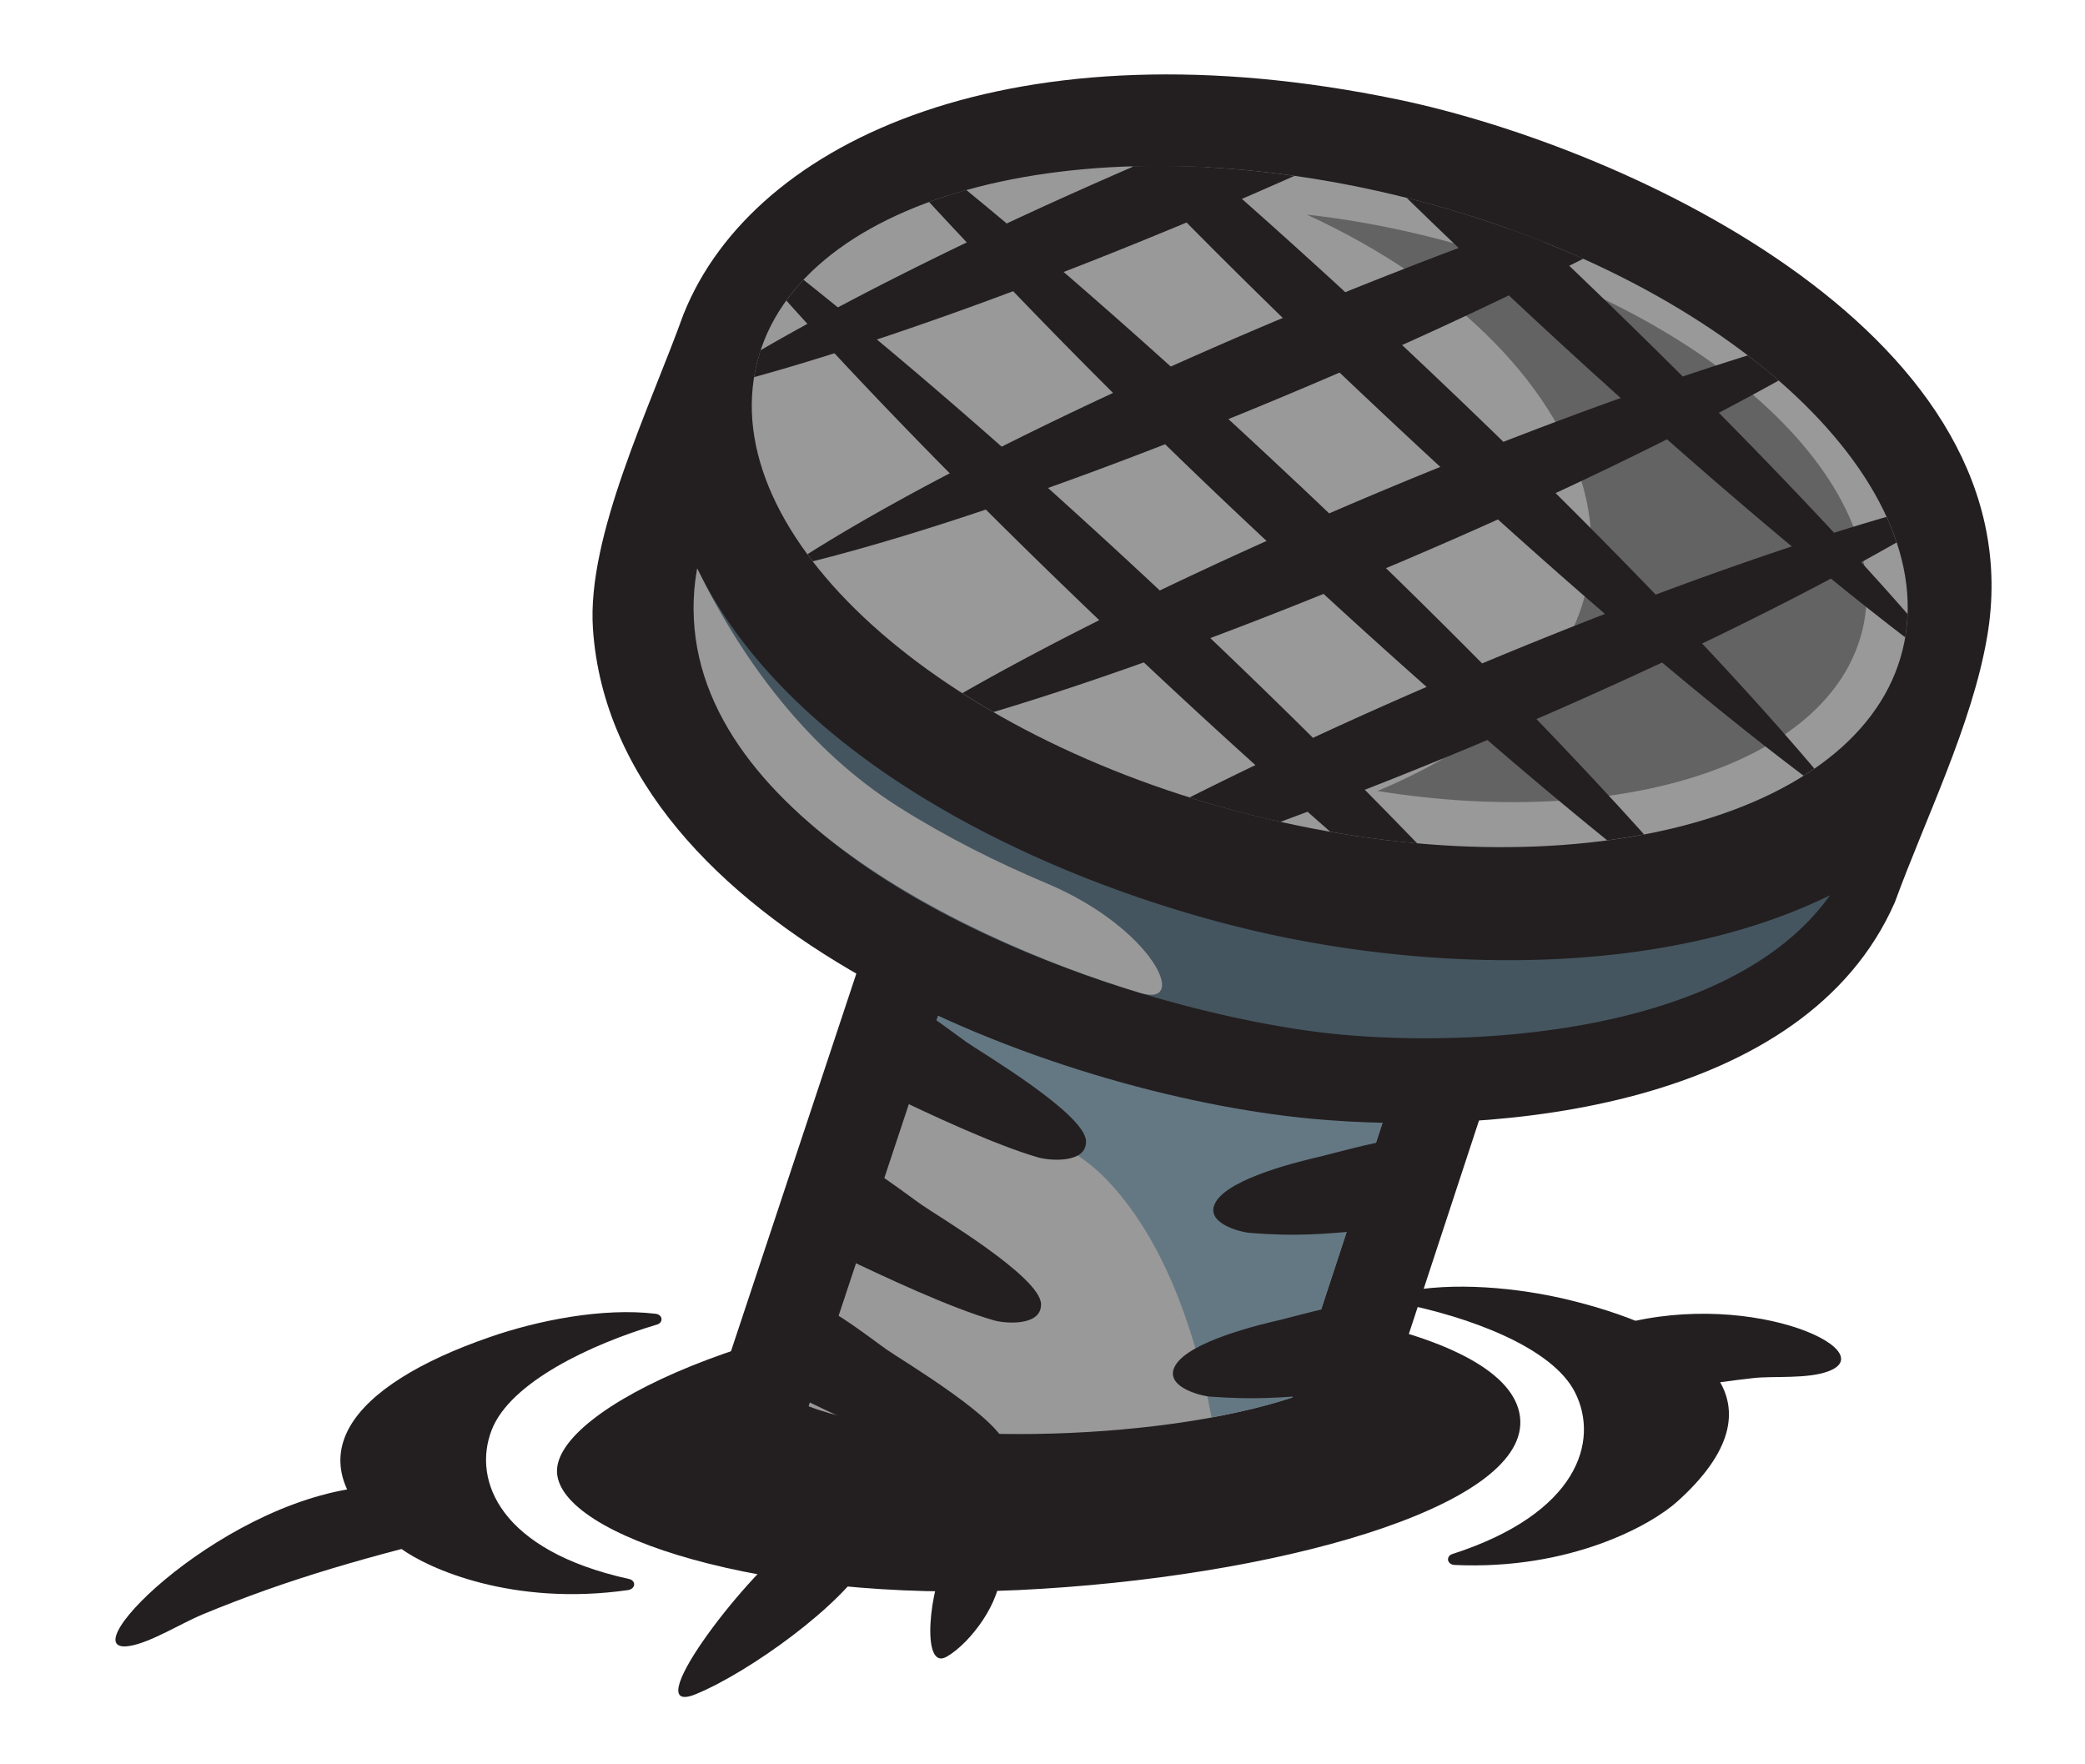
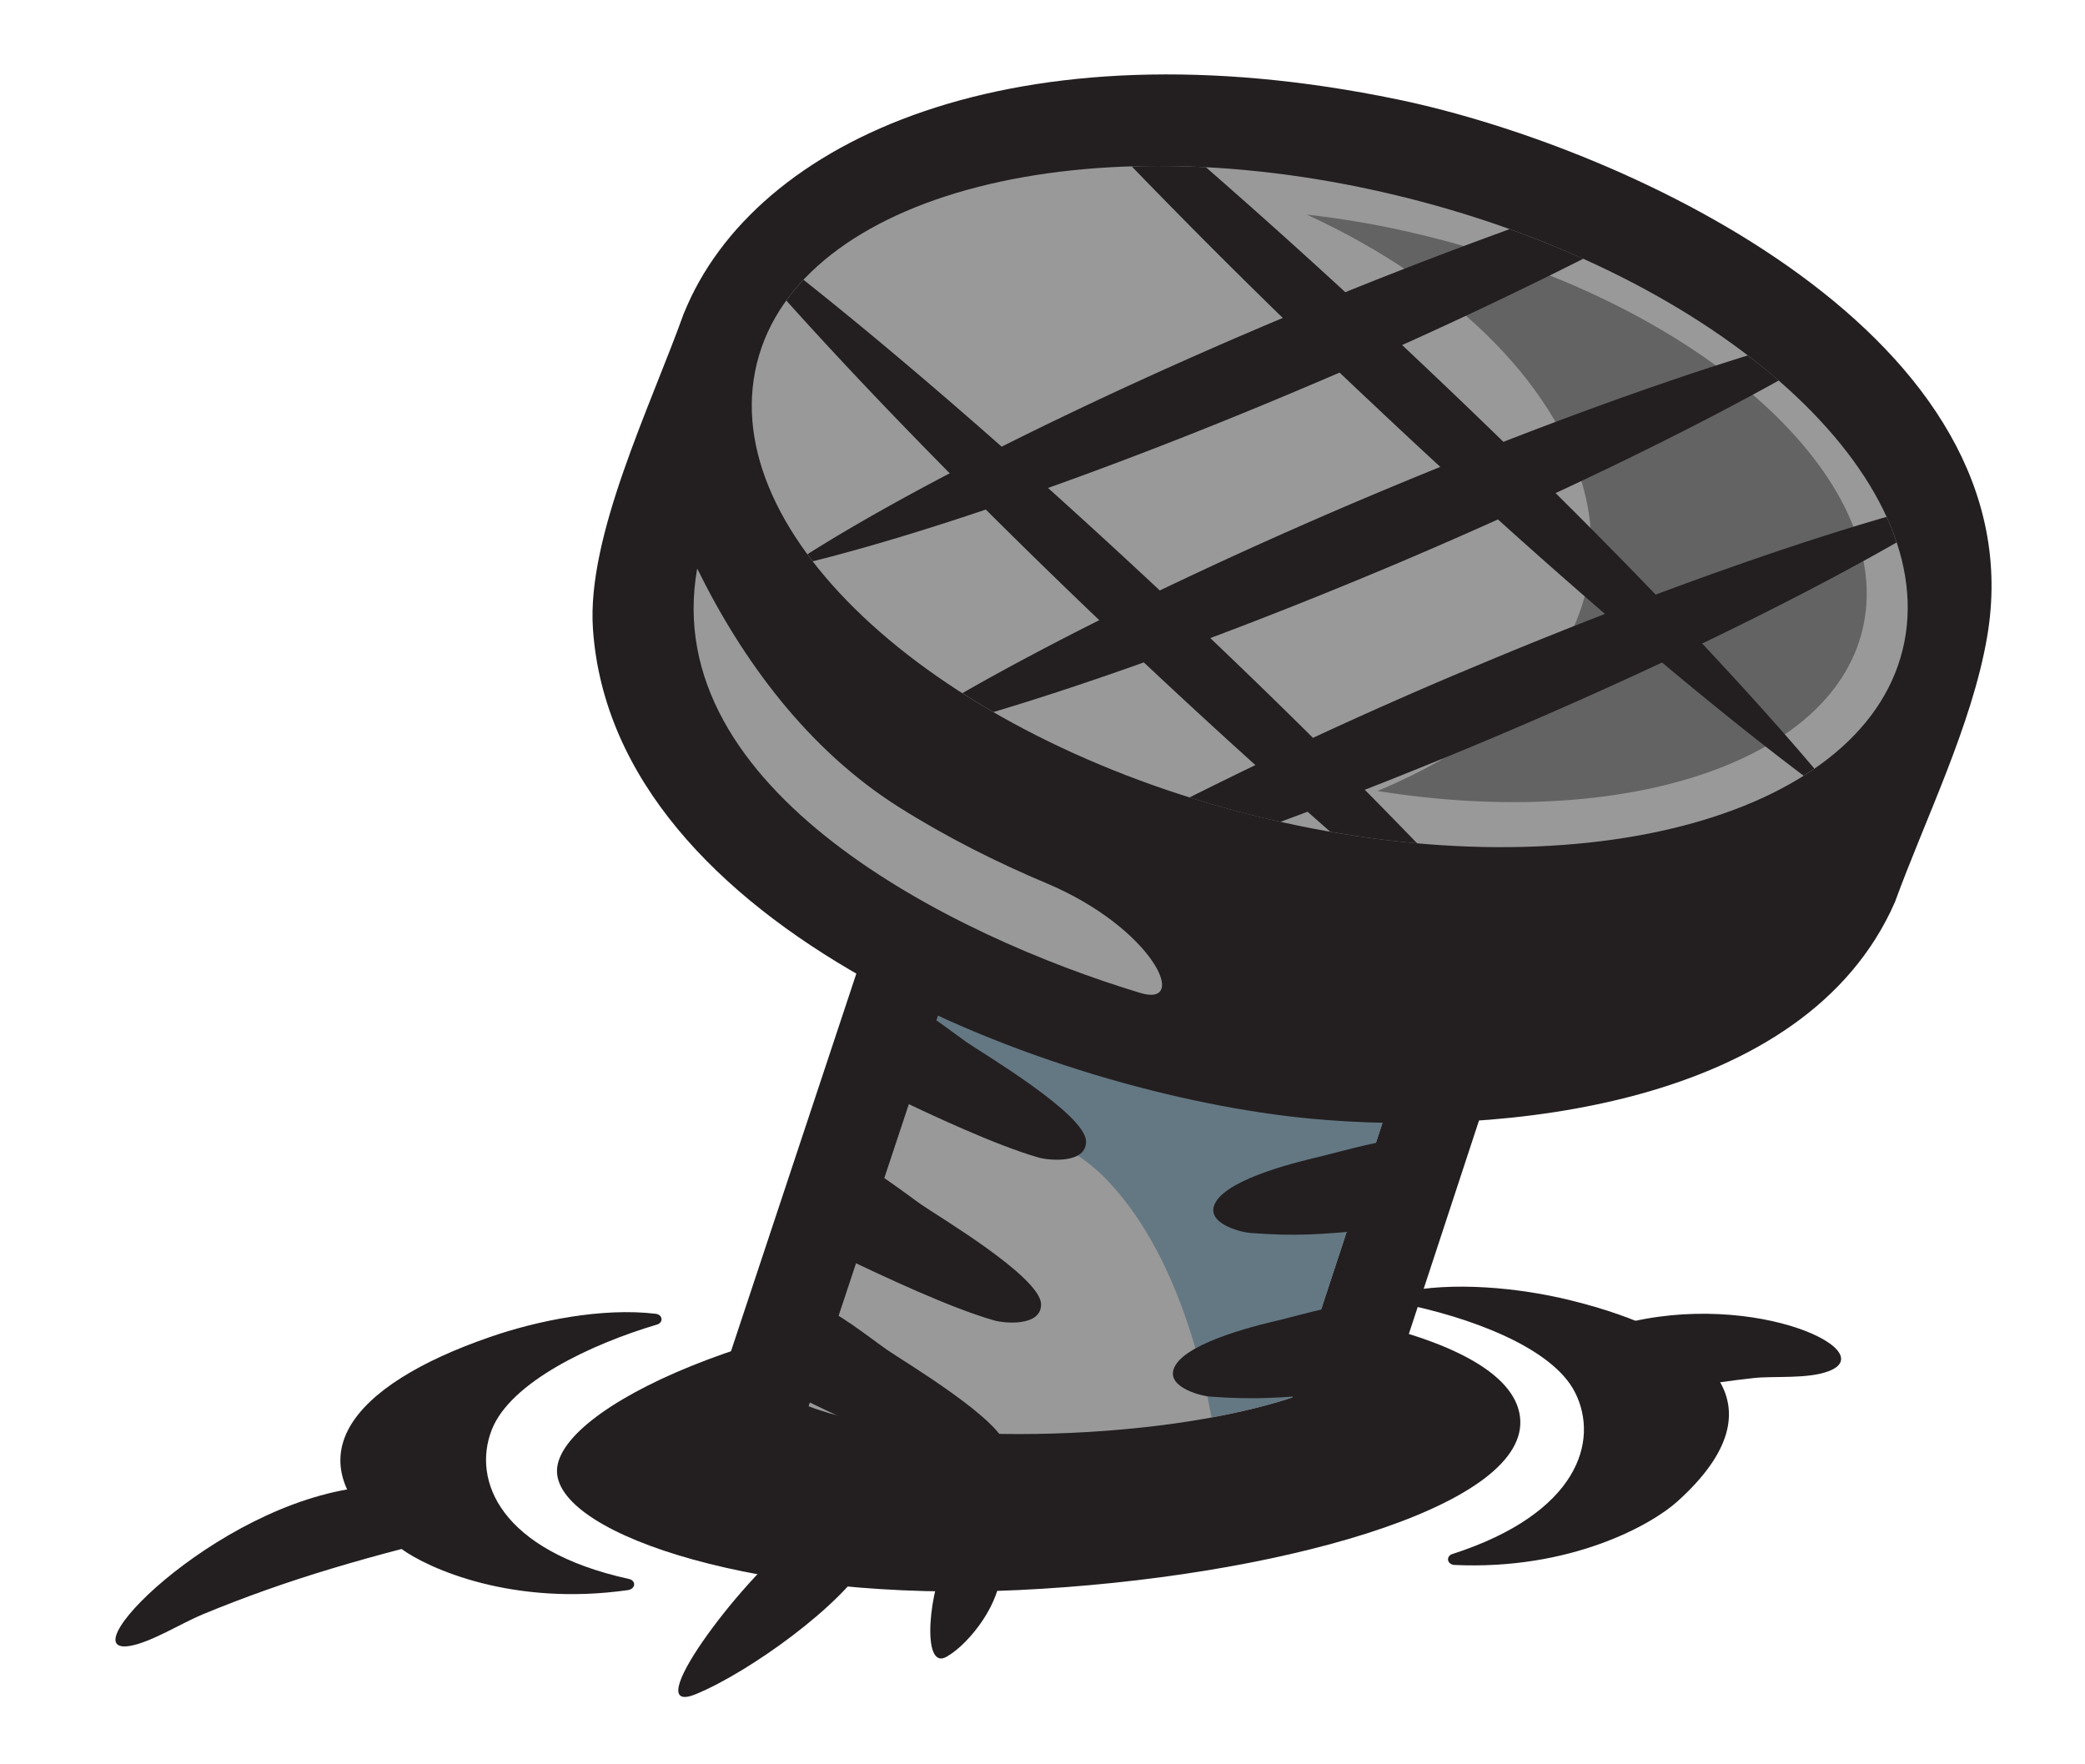
<svg xmlns="http://www.w3.org/2000/svg" fill="none" viewBox="0 0 26 22">
  <path fill="#231F20" fill-rule="evenodd" d="M12.696 16.192c3.178-.152 6.21.423 6.262 1.518.052 1.095-3.08 1.965-6.257 2.117-3.179.152-5.717-.675-5.755-1.467-.038-.793 2.572-2.017 5.75-2.168ZM4.69 18.532c-1.838.087-3.855 2.11-3.08 1.993.26-.038.667-.292.913-.393 1.069-.442 2.067-.73 3.499-1.068.601-.145-1.02-.547-1.333-.532ZM20.052 16.56c1.688-.534 3.451.277 2.748.539-.259.098-.68.057-.929.084-.589.065-1.153.163-1.774.303l-.045-.926Z" clip-rule="evenodd" />
  <path fill="#231F20" fill-rule="evenodd" d="M18.114 19.377c1.565-.506 1.831-1.408 1.528-2.012-.285-.57-1.339-.948-2.176-1.113-.038-.007-.065-.034-.064-.066 0-.033.026-.062.066-.069.649-.142 1.474-.059 2.097.092 1.739.424 2.719 1.285 1.35 2.515-.32.289-1.33.857-2.778.79-.041-.002-.073-.026-.08-.061-.004-.034.019-.066.057-.076ZM7.844 19.689c-1.606-.353-1.957-1.227-1.713-1.857.23-.597 1.243-1.072 2.06-1.315.038-.01.062-.041.058-.073-.004-.033-.033-.057-.073-.062-.659-.079-1.472.082-2.078.294-1.69.585-2.584 1.535-1.105 2.629.348.257 1.406.728 2.841.522.041-.007.071-.034.074-.067.002-.034-.025-.063-.064-.071Z" clip-rule="evenodd" />
  <path fill="#231F20" fill-rule="evenodd" d="m8.667 18.2 3.927-11.83 7.538 2.464-3.119 9.489-.542.18c-1.743.576-5.092.755-6.8.089L8.666 18.2Z" clip-rule="evenodd" />
  <path fill="#999" fill-rule="evenodd" d="M10.083 17.535 13.314 7.8 18.7 9.56l-2.586 7.866c-1.735.573-4.767.602-6.031.109Z" clip-rule="evenodd" />
  <path fill="#647883" fill-rule="evenodd" d="M11.397 13.573 13.314 7.8 18.7 9.56l-2.586 7.866c-.301.1-.642.181-1.006.248-.223-1.202-.649-2.289-1.324-2.981-.516-.53-1.494-.876-2.387-1.12Z" clip-rule="evenodd" />
  <path fill="#231F20" fill-rule="evenodd" d="M10.094 17.486c.48.232 1.325.631 1.87.784.126.034.59.082.587-.202-.005-.338-1.302-1.104-1.49-1.237-.149-.103-.762-.577-.746-.465l-.22 1.12Zm.431-1.806.222-1.122c-.018-.111.597.363.746.465.187.132 1.484.899 1.489 1.239.005.283-.461.24-.587.202-.543-.154-1.389-.553-1.87-.783Zm.561-2.03c.48.232 1.325.63 1.87.785.125.035.591.08.587-.203-.004-.339-1.302-1.106-1.49-1.237-.149-.104-.762-.576-.745-.466l-.222 1.121ZM16.523 17.382c-.554.047-.862.074-1.435.033-.131-.012-.579-.129-.433-.386.174-.307 1.079-.518 1.315-.572.188-.046.983-.268.912-.171l-.359 1.096Zm.504-2.04c-.554.048-.861.077-1.435.032-.132-.01-.58-.126-.433-.383.173-.307 1.079-.517 1.315-.572.188-.045.984-.269.913-.173l-.36 1.096ZM9.922 19.187c-.698.528-1.976 2.238-1.245 1.938.665-.273 1.83-1.111 2.15-1.681.163-.296-.902-.255-.905-.257ZM11.816 19.425c-.222.335-.341 1.423-.011 1.233.302-.172.69-.704.664-1.069-.014-.187-.65-.164-.652-.164Z" clip-rule="evenodd" />
  <path fill="#231F20" fill-rule="evenodd" d="M17.428 1.24c-4.747-.985-8.023.486-8.901 2.67l.003-.01c-.42 1.173-1.215 2.785-1.136 3.941.256 3.755 5.751 5.808 8.961 6.109 2.326.217 6.152-.133 7.275-2.702.377-1.034.96-2.205 1.149-3.303.642-3.721-4.417-6.093-7.35-6.705Z" clip-rule="evenodd" />
  <path fill="#999" fill-rule="evenodd" d="M17.348 2.42c3.958.933 6.823 3.431 6.4 5.583-.423 2.152-3.974 3.142-7.932 2.21-3.958-.93-6.823-3.43-6.4-5.582.422-2.154 3.974-3.143 7.932-2.211Z" clip-rule="evenodd" />
  <path fill="#636363" fill-rule="evenodd" d="M17.672 2.916c3.444.81 5.939 2.986 5.57 4.859-.338 1.72-2.97 2.585-6.064 2.088 4.354-1.83 2.883-5.46-.883-7.187.448.05.91.129 1.377.24Z" clip-rule="evenodd" />
-   <path fill="#44555F" fill-rule="evenodd" d="M8.694 7.089c1.283 2.615 4.845 4.086 7.272 4.589 2.037.423 4.782.501 6.854-.514-1.22 1.71-4.348 1.9-6.112 1.735-2.505-.236-7.831-1.957-8.056-5.246a2.43 2.43 0 0 1 .042-.564Z" clip-rule="evenodd" />
  <path fill="#231F20" fill-rule="evenodd" d="M14.705 7.59a87.915 87.915 0 0 1 2.967 2.926c-.355-.032-.717-.08-1.084-.145a94.4 94.4 0 0 1-2.422-2.203c-1.729-1.63-3.251-3.182-4.36-4.42.065-.091.137-.177.214-.259 1.305 1.035 2.947 2.466 4.685 4.101Z" clip-rule="evenodd" />
  <path fill="#231F20" fill-rule="evenodd" d="M18.215 8.385c2.002-.847 3.873-1.523 5.31-1.94.049.106.09.212.126.319-1.264.722-3.015 1.58-4.997 2.419-.934.395-1.84.752-2.687 1.065l-.152-.034c-.336-.079-.664-.17-.982-.27a57.375 57.375 0 0 1 3.382-1.56Z" clip-rule="evenodd" />
-   <path fill="#231F20" fill-rule="evenodd" d="M16.174 6.022c1.712 1.614 3.22 3.15 4.328 4.383-.15.027-.303.052-.459.074-1.256-1.015-2.791-2.36-4.407-3.882a80.41 80.41 0 0 1-4.05-4.078c.149-.054.303-.104.464-.15 1.201.985 2.627 2.243 4.123 3.653Z" clip-rule="evenodd" />
  <path fill="#231F20" fill-rule="evenodd" d="M17.018 6.212c1.763-.745 3.424-1.36 4.777-1.78.134.102.263.206.385.313-1.238.688-2.88 1.483-4.722 2.266-1.891.8-3.667 1.448-5.07 1.868a10.775 10.775 0 0 1-.387-.236c1.266-.725 3.025-1.587 5.017-2.431Z" clip-rule="evenodd" />
  <path fill="#231F20" fill-rule="evenodd" d="M17.643 4.452c2.08 1.961 3.859 3.805 4.982 5.132-.043.03-.087.059-.133.089-1.388-1.043-3.323-2.701-5.386-4.648a86.325 86.325 0 0 1-2.993-2.95c.3-.009.608-.006.924.01a89.129 89.129 0 0 1 2.606 2.367Z" clip-rule="evenodd" />
  <path fill="#231F20" fill-rule="evenodd" d="M15.822 4.038a62.445 62.445 0 0 1 3.004-1.181c.317.115.623.238.918.369a56.445 56.445 0 0 1-3.483 1.609c-2.406 1.02-4.625 1.79-6.126 2.164l-.066-.088c1.266-.801 3.339-1.85 5.753-2.873Z" clip-rule="evenodd" />
-   <path fill="#231F20" fill-rule="evenodd" d="M19.26 3.021c1.836 1.738 3.428 3.38 4.527 4.635a2.415 2.415 0 0 1-.029.291c-1.37-1.048-3.218-2.638-5.184-4.49-.354-.334-.7-.666-1.034-.991a13.57 13.57 0 0 1 1.72.555ZM16.142 2.193c-.352.156-.71.312-1.08.47-2.168.916-4.183 1.633-5.659 2.04a2.343 2.343 0 0 1 .082-.336c1.172-.68 2.798-1.49 4.652-2.292.636-.019 1.309.019 2.005.118Z" clip-rule="evenodd" />
  <path fill="#999" fill-rule="evenodd" d="M11.212 10.066c.588.371 1.215.686 1.843.95 1.318.556 1.786 1.554 1.164 1.365-2.345-.707-6.016-2.53-5.525-5.292.56 1.14 1.376 2.257 2.518 2.977Z" clip-rule="evenodd" />
</svg>